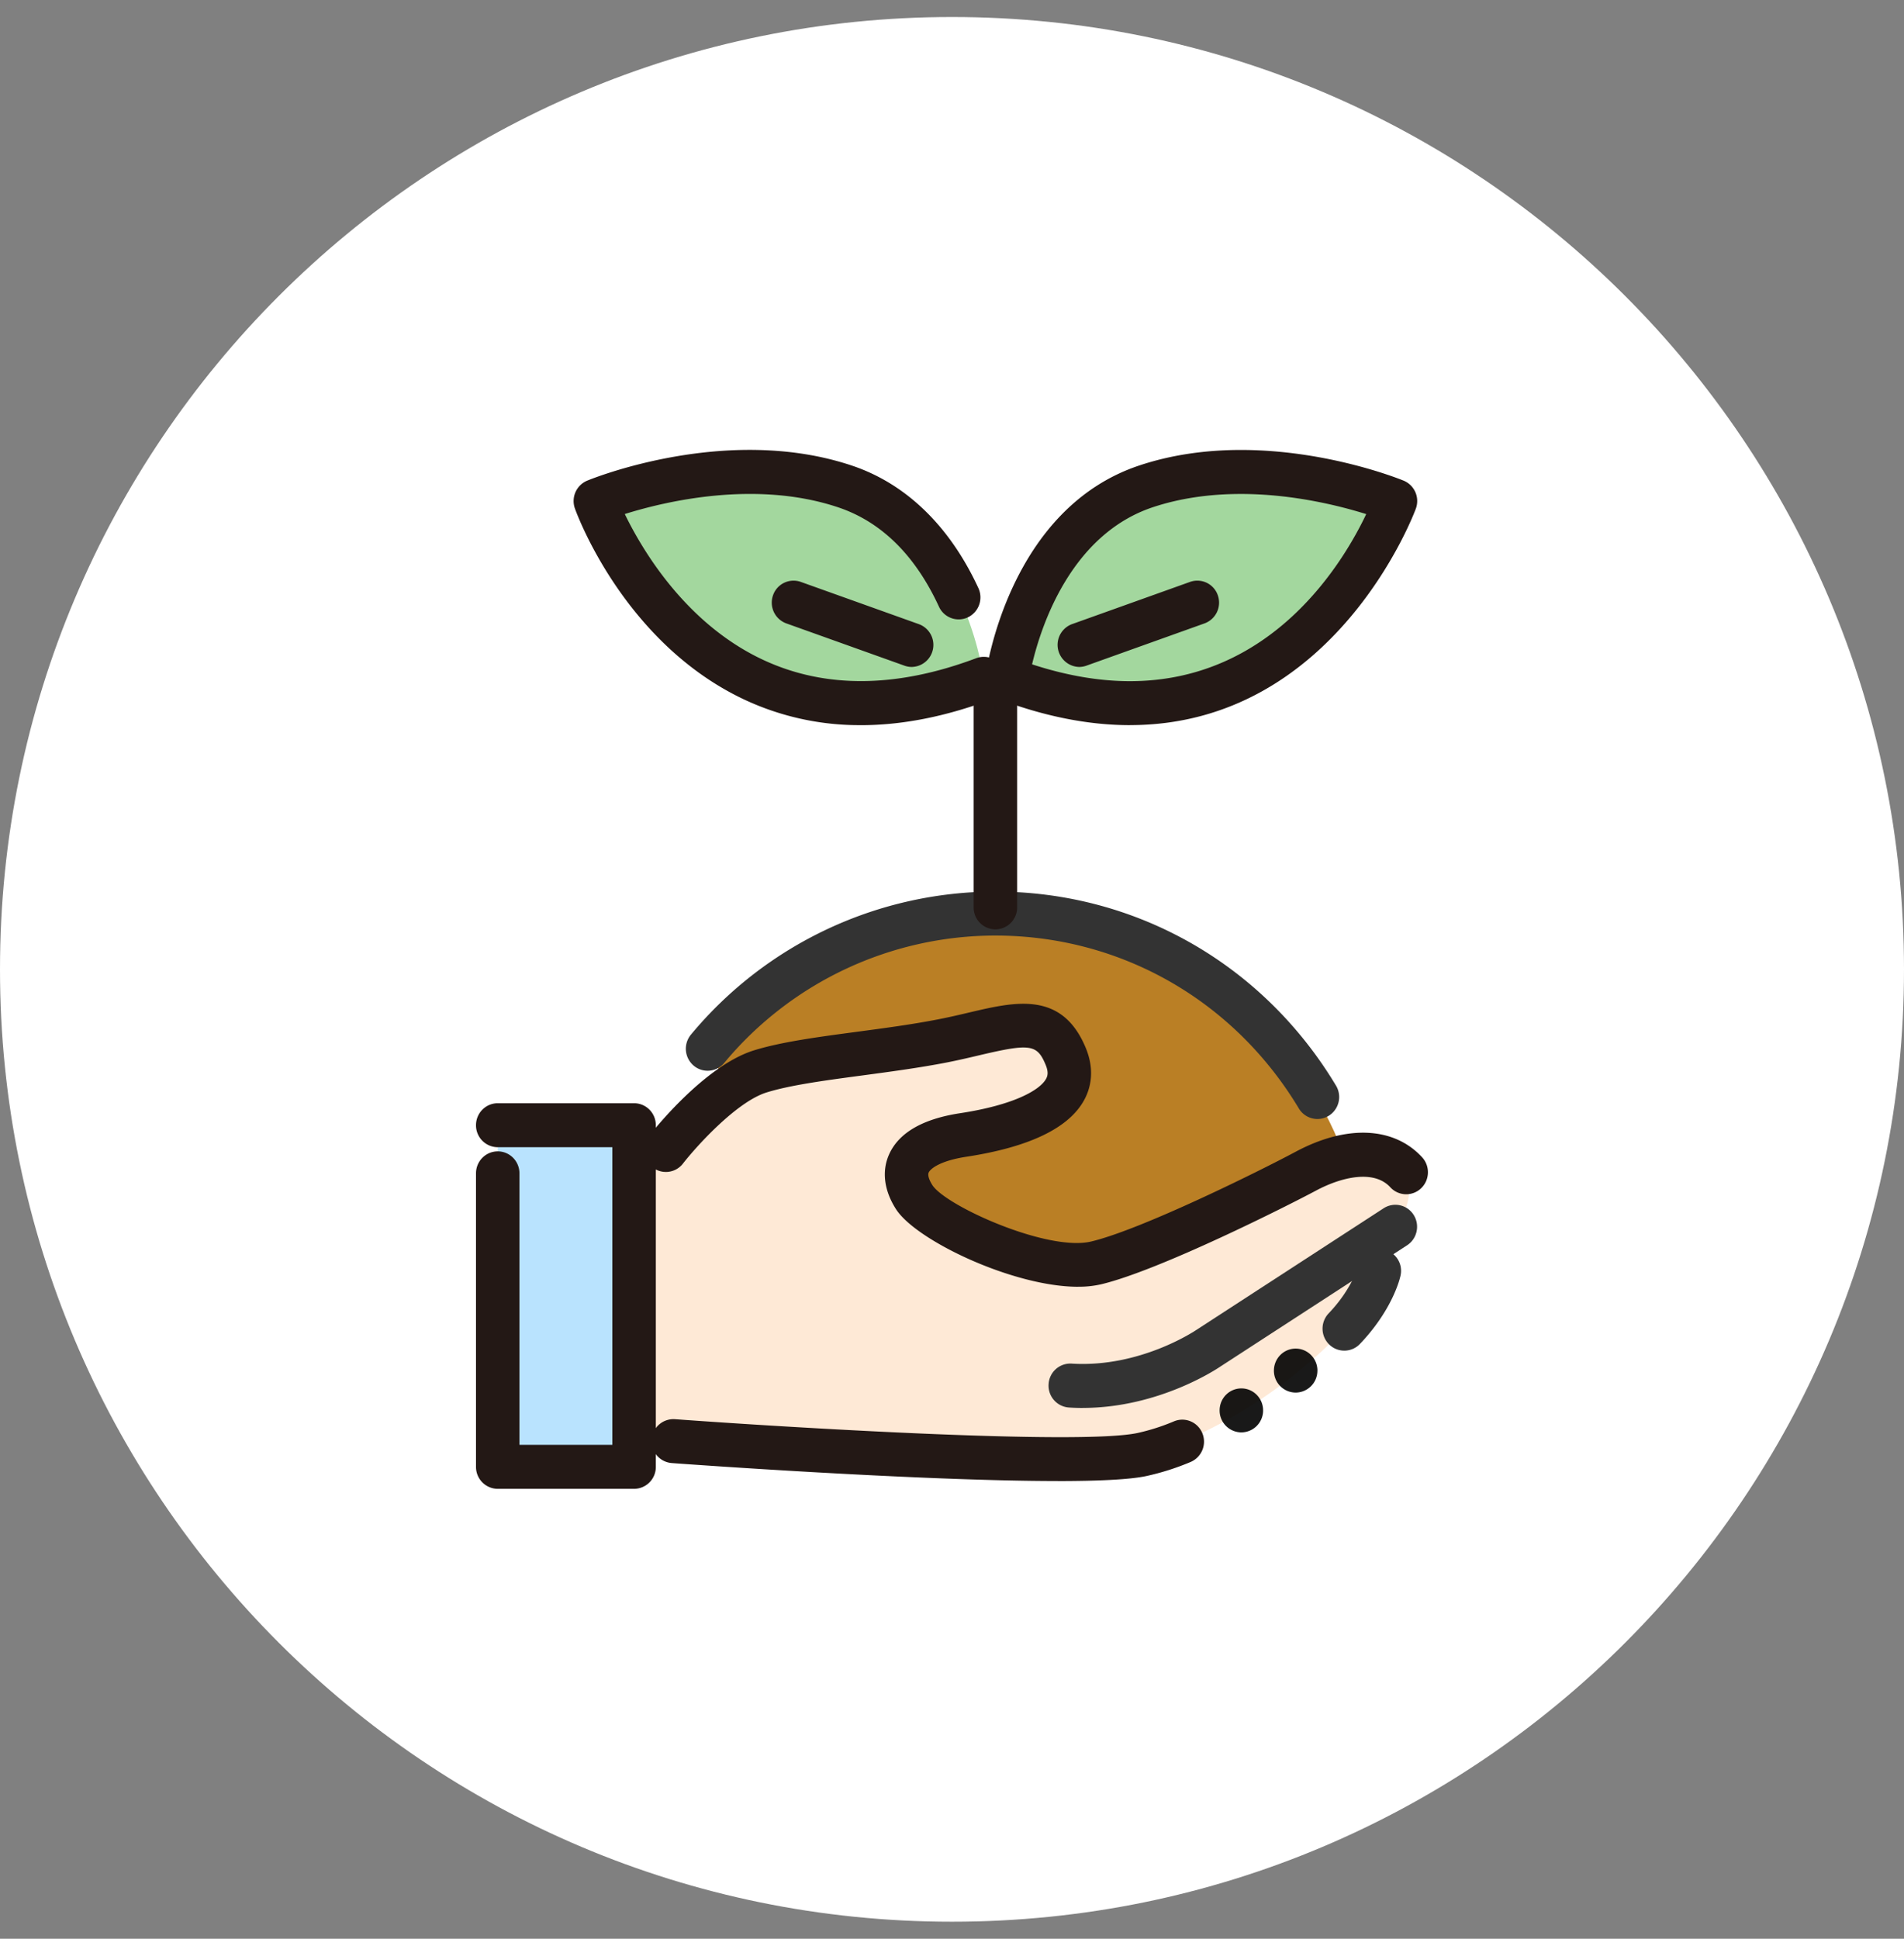
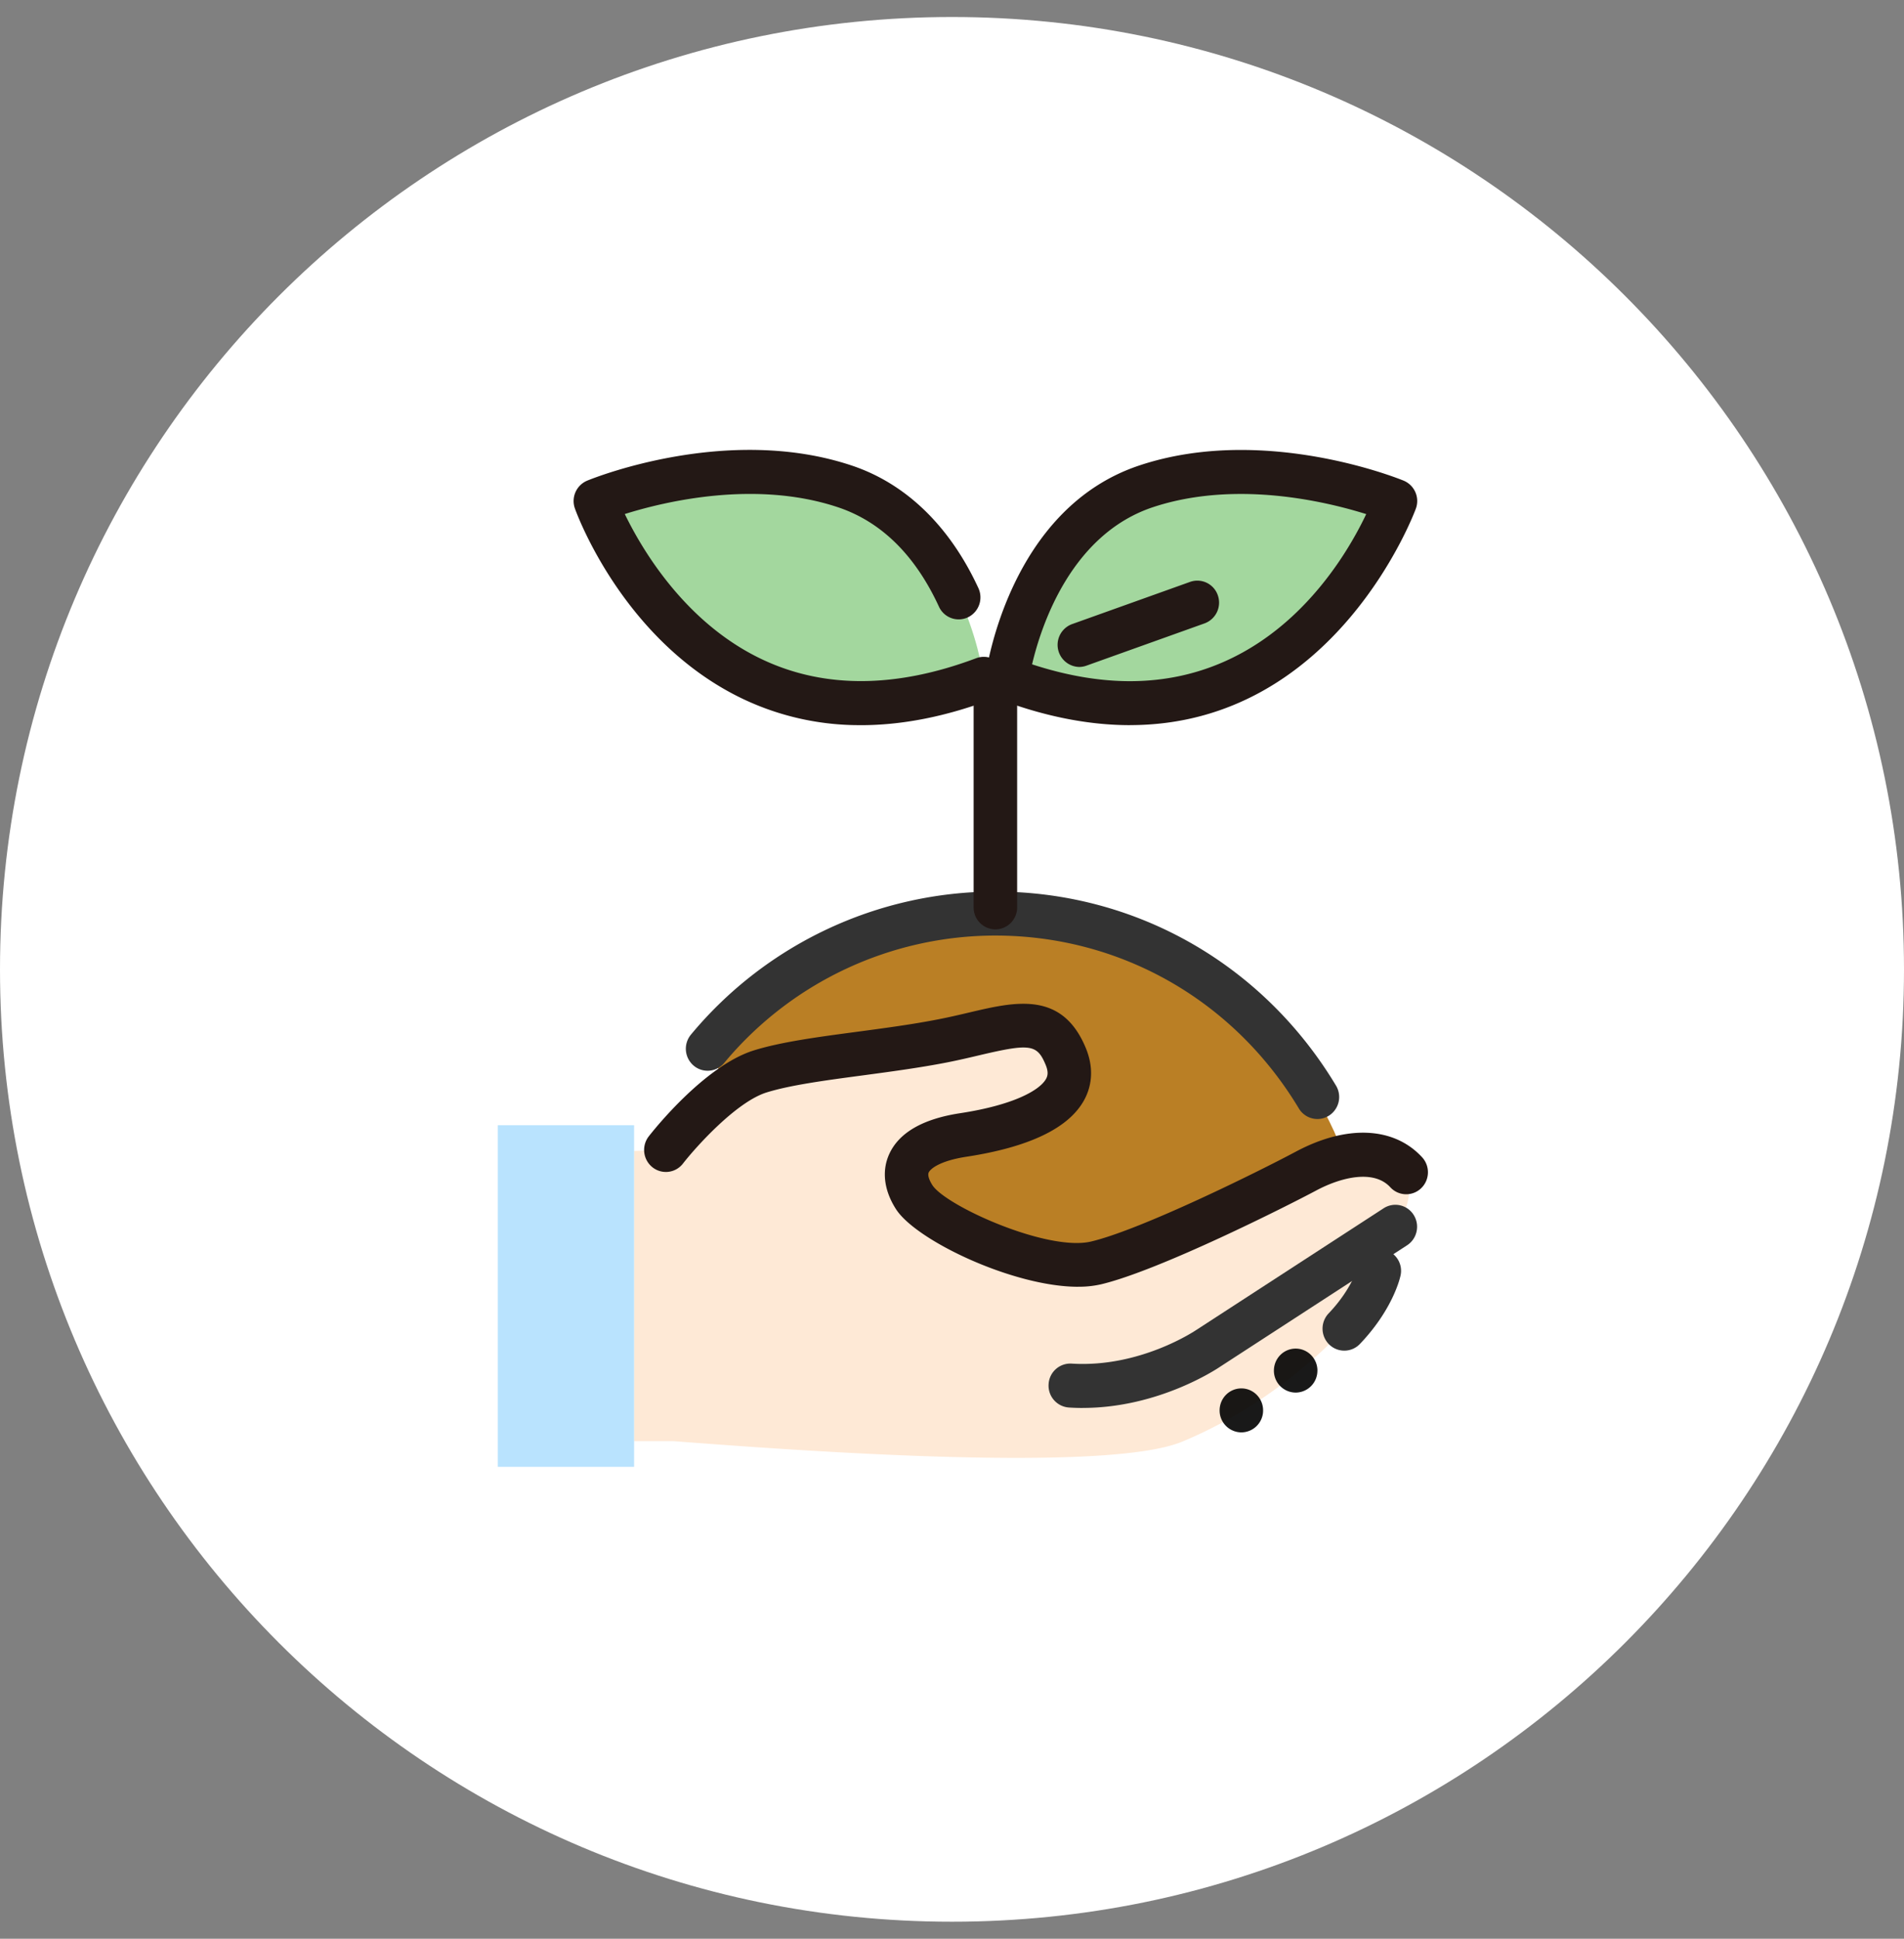
<svg xmlns="http://www.w3.org/2000/svg" width="56" height="57" fill="none">
  <rect width="100%" height="100%" fill="#808080" stroke="none" />
  <path d="M0 28.5C0 13.036 12.536.5 28 .5s28 12.536 28 28-12.536 28-28 28-28-12.536-28-28z" fill="#fff" />
  <g clip-path="url(#clip0_2099_8019)">
    <path d="M18.648 33.839l.936-.03s1.433-1.948 3.325-2.358c1.893-.41 6.752-1.526 7.54-1.299.788.227 1.268.843.565 1.957-.703 1.115-4.123 1.124-4.2 1.956-.078.833 1.774 2.715 3.658 3.087 1.885.371 8.028-3.136 9.066-3.14a3.93 3.93 0 011.822.454s.342.73-.32 1.602l-.477.486s-.16 1.57-1.025 2.51c-.864.937-2.542 2.397-4.766 3.321-2.224.925-11.222.274-14.97-.015h-1.154v-8.532z" fill="#FEE9D6" />
    <path d="M29.617 19.958s.116-3.3 3.33-5.33c3.213-2.028 8.094.103 8.094.103s-2.56 8.511-11.423 5.226z" fill="#A3D79E" />
    <path d="M21.438 31.995l-.625-1.16s2.408-3.552 8.463-3.976c6.055-.423 9.407 4.677 10.264 7.153 0 0-6.091 3.329-7.803 3.372-1.711.043-5.637-2.218-4.92-3.318.716-1.1 2.205-.624 3.538-1.25 1.333-.626 1.37-1.831.232-2.586-1.136-.756-2.99.602-5.1.732-2.11.13-4.049 1.033-4.049 1.033z" fill="#BA7F25" />
    <path d="M28.932 19.958s-.432-3.702-3.282-5.304c-2.85-1.601-8.142.078-8.142.078s3.108 8.382 11.423 5.226z" fill="#A3D79E" />
    <path d="M18.65 33.082h-4.01v10.044h4.01V33.082z" fill="#B9E3FE" />
    <path d="M38.748 32.9a.638.638 0 01-.547-.311c-1.912-3.183-5.25-5.083-8.927-5.083a10.377 10.377 0 00-7.975 3.746.634.634 0 01-.9.076.651.651 0 01-.076-.911 11.647 11.647 0 018.952-4.204c4.128 0 7.873 2.133 10.019 5.704a.65.65 0 01-.214.888.632.632 0 01-.332.095z" fill="#333" />
    <path d="M29.276 27.324a.643.643 0 01-.64-.646v-6.72c0-.358.287-.647.64-.647.353 0 .64.29.64.646v6.72a.643.643 0 01-.64.647z" fill="#231815" />
    <path d="M33.232 21.32c-1.212 0-2.503-.255-3.835-.757a.647.647 0 01-.41-.693c.027-.2.703-4.912 4.52-6.184.907-.303 1.913-.457 2.989-.457 2.572 0 4.7.867 4.789.903a.649.649 0 01.359.819c-.023.063-2.344 6.368-8.412 6.368zm-2.877-1.788c1.005.328 1.97.495 2.877.495 4.182 0 6.268-3.474 6.951-4.912-.763-.239-2.15-.592-3.687-.592-.94 0-1.811.131-2.59.39-2.408.804-3.284 3.485-3.551 4.62z" fill="#231815" />
    <path d="M31.737 19.609a.65.65 0 01-.213-1.257l3.478-1.244a.637.637 0 01.816.394.649.649 0 01-.39.826l-3.477 1.244a.632.632 0 01-.214.037zm-6.418 1.711a7.97 7.97 0 01-3.423-.75c-3.54-1.66-4.93-5.459-4.987-5.62a.65.65 0 01.36-.818c.166-.068 4.116-1.669 7.779-.446 1.595.531 2.884 1.778 3.728 3.604a.65.65 0 01-.309.86.637.637 0 01-.85-.312c-.7-1.517-1.7-2.5-2.97-2.924-2.426-.81-5.09-.171-6.271.199.512 1.054 1.794 3.226 4.069 4.287 1.817.849 3.925.832 6.266-.048a.637.637 0 01.823.38.649.649 0 01-.377.832c-1.34.504-2.623.757-3.838.757z" fill="#231815" />
-     <path d="M26.817 19.609a.629.629 0 01-.213-.037l-3.478-1.244a.649.649 0 01-.39-.826.638.638 0 01.816-.394l3.478 1.244a.649.649 0 01-.213 1.257zM18.65 43.773h-4.01a.643.643 0 01-.64-.647v-8.629c0-.357.286-.646.64-.646.352 0 .638.289.638.646v7.983h2.732v-8.751h-3.37a.643.643 0 01-.64-.647c0-.357.286-.646.64-.646h4.01c.353 0 .639.289.639.646v10.044a.643.643 0 01-.64.647z" fill="#231815" />
    <path d="M31.708 37.832c-1.896 0-4.758-1.355-5.354-2.28-.351-.545-.424-1.116-.206-1.608.283-.637.984-1.045 2.085-1.214 1.59-.242 2.35-.68 2.533-1.01.045-.082.079-.194-.011-.412-.252-.606-.453-.635-1.945-.284-.287.068-.613.145-.96.213-.806.157-1.653.27-2.473.38-1.094.146-2.129.284-2.828.501-.896.279-2.082 1.605-2.463 2.093a.634.634 0 01-.898.106.652.652 0 01-.106-.908c.166-.212 1.656-2.08 3.092-2.527.8-.249 1.886-.394 3.035-.547.801-.107 1.63-.217 2.397-.368.324-.063.624-.134.914-.202 1.335-.314 2.714-.639 3.413 1.042.285.686.13 1.22-.052 1.546-.454.818-1.617 1.375-3.457 1.656-.765.117-1.057.347-1.11.465-.033.074.009.213.11.371.394.61 3.39 1.962 4.67 1.656 1.476-.351 4.926-2.058 6.016-2.64 1.497-.8 2.886-.738 3.717.164.24.261.226.67-.033.914a.634.634 0 01-.903-.033c-.486-.529-1.448-.296-2.184.098-.839.448-4.6 2.345-6.32 2.755a2.93 2.93 0 01-.68.072h.001z" fill="#231815" />
    <path d="M31.843 41.395c-.133 0-.267-.004-.403-.013a.644.644 0 01-.599-.685.64.64 0 01.677-.606c2.023.128 3.652-.98 3.669-.99l5.508-3.577a.635.635 0 01.883.195c.19.3.104.7-.193.893l-5.492 3.566c-.063.043-1.789 1.216-4.05 1.216z" fill="#333" />
-     <path d="M31.108 43.543c-4.091 0-10.979-.5-11.35-.528a.644.644 0 01-.592-.692.644.644 0 01.683-.598c3.21.236 11.909.768 13.603.407a6.14 6.14 0 001.078-.344c.326-.136.7.021.834.352a.65.65 0 01-.348.844 7.459 7.459 0 01-1.3.413c-.494.106-1.437.147-2.61.147h.002z" fill="#231815" />
    <path d="M39.538 39.71c-.16 0-.32-.06-.444-.181a.652.652 0 01-.016-.915c.69-.723.86-1.369.862-1.375a.64.64 0 111.246.29c-.023.099-.247.998-1.188 1.984a.635.635 0 01-.46.197z" fill="#333" />
    <path d="M38.747 40.297a.643.643 0 01-.639.646.643.643 0 01-.64-.646c0-.358.287-.647.64-.647.353 0 .64.29.64.647zm-1.597 1.17a.643.643 0 01-.64.646.643.643 0 01-.639-.646c0-.358.286-.647.64-.647.353 0 .639.29.639.647z" fill="#000" fill-opacity=".9" />
  </g>
  <defs>
    <clipPath id="clip0_2099_8019">
      <path fill="#fff" transform="translate(14 13.227)" d="M0 0h28v30.546H0z" />
    </clipPath>
  </defs>
</svg>